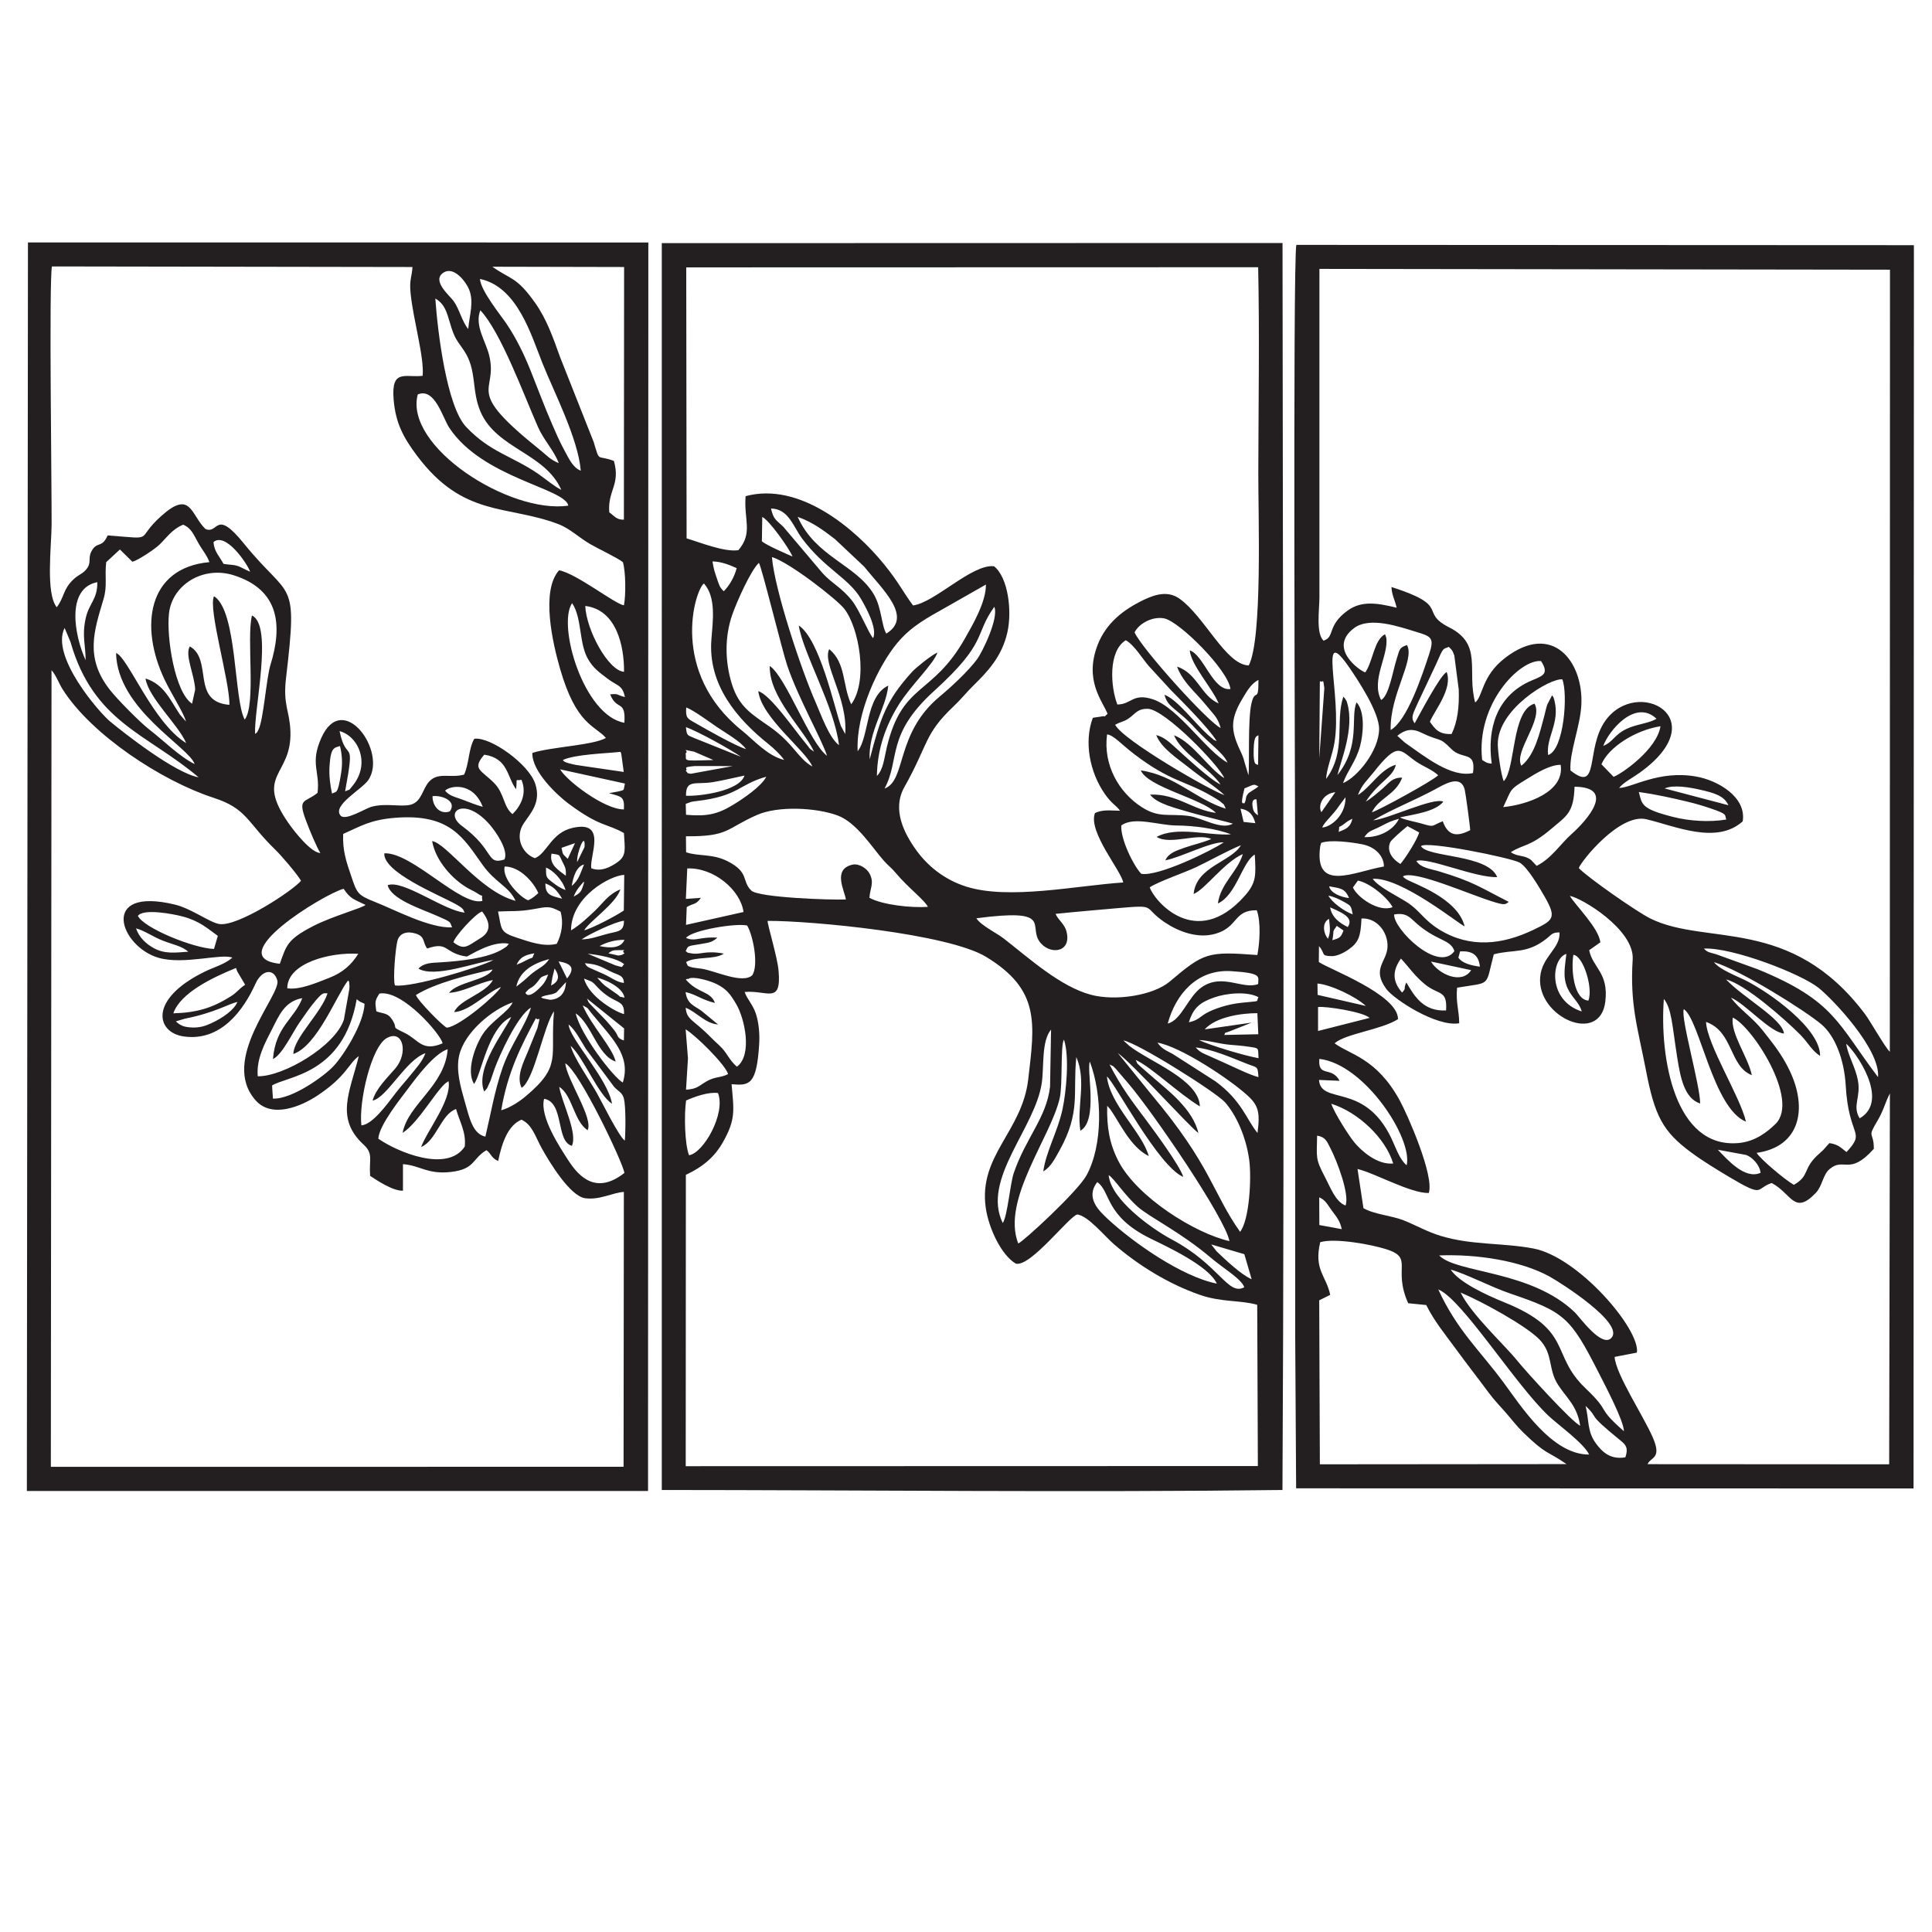
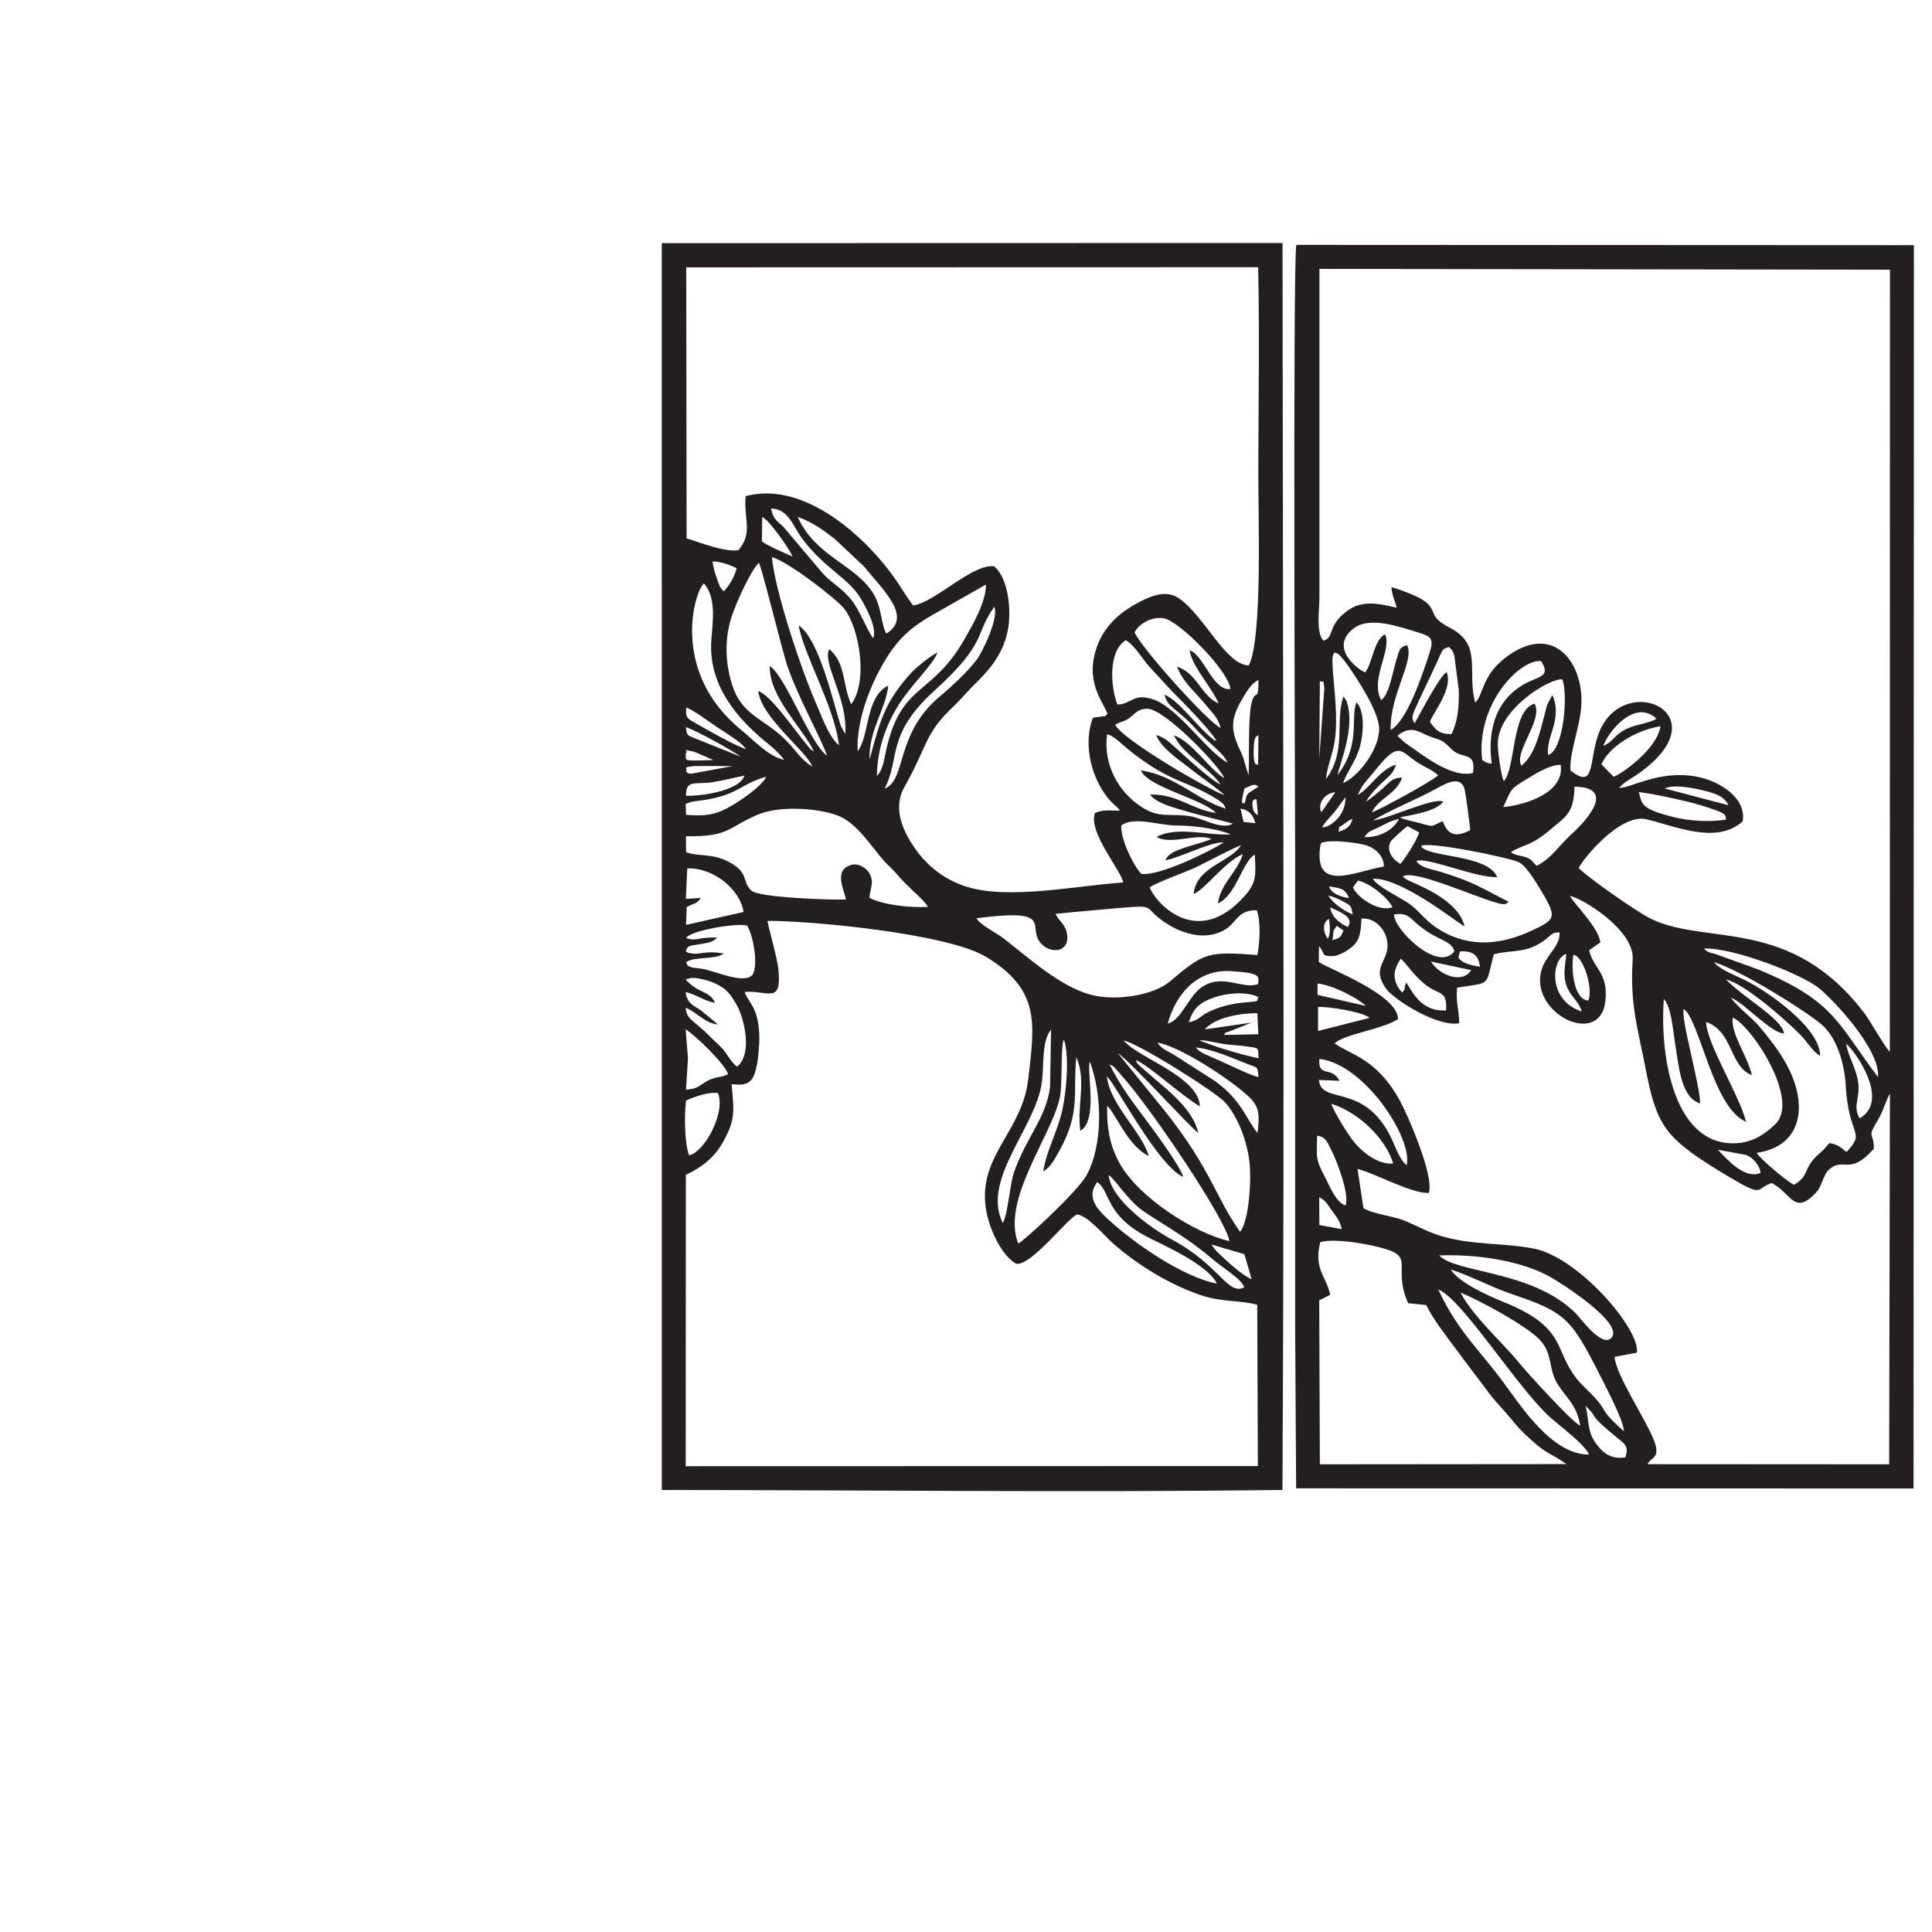
<svg xmlns="http://www.w3.org/2000/svg" version="1.1" id="katman_1" x="0px" y="0px" viewBox="0 0 2000 2000" style="enable-background:new 0 0 2000 2000;" xml:space="preserve">
  <style type="text/css">
	.st0{fill-rule:evenodd;clip-rule:evenodd;fill:#231F20;}
</style>
-   <path class="st0" d="M578.91,1125.14c13.7,8.46,15.13,35.72,29.35,44.78c6.37-11.91-21.19-51.81-23.14-69.19  c14.23,7.26,59.75,102.51,61.25,113.51c-28.08,22.01-46.05,5.92-58.48-13.7c-7.49-11.76-29.58-44.33-24.63-63.05  c21.04,3.52,11.91,44.03,28.75,48.67C598.22,1172.99,581.75,1141.62,578.91,1125.14L578.91,1125.14z M391.64,1178.76  c0.67-13.93,23.89-42.53,31.07-52.19c8.91-11.91,26.81-35.87,40.73-40.43c-2.84,38.11-41.11,56.83-46.65,86.63  c17.82-11.46,38.11-50.24,47.62-53.39c3.07,19.84-22.16,50.84-28.45,67.99c15.72-6.44,20.59-33.99,36.17-39.31  c3.44,12.65,10.63,23.89,8.98,38.86C463.07,1214.47,410.88,1192.31,391.64,1178.76L391.64,1178.76z M374.12,1164.98  c-2.92-24.41,10.33-82.14,26.66-90.6c16.77-8.76,22.01,15.8,8.39,31.75c-7.56,8.83-20.44,21.19-23.44,33.24  c15.2-3.44,34.22-42.01,54.66-49.12c-3.29,9.06-10.11,16.02-15.35,22.61c-5.47,6.81-10.56,12.2-15.43,18.64  C400.32,1143.71,385.5,1164.15,374.12,1164.98L374.12,1164.98z M633.56,1142.59c-4.49-26.43-44.1-67.24-44.93-82.06  c7.19,5.77,12.5,16.85,18.12,25.61l29.13,39.16c4.34,4.64,8.46,5.62,10.03,12.2c2.02,8.31,1.72,34.14,0.9,43.28  c-6.22-4.34-24.04-40.58-28.83-49.04c-6.96-12.5-24.19-36.84-27.25-49.12C604.21,1094.74,619.04,1133.23,633.56,1142.59  L633.56,1142.59z M539.97,1126.12c13.25-8.09,22.76-64.32,33.54-79.22c-4.27,47.7,8.76,55.86-29.05,87.76  c-5.77,4.87-15.95,12.06-25.61,14.68c6.59-39.31,21.04-67.69,35.94-95.32c2.99,4.04,5.39-5.54,1.57,10.18l-9.96,24.63  C542.06,1099.46,534.13,1114.06,539.97,1126.12L539.97,1126.12z M637.38,1098.94c-3.97-15.5-24.78-36.47-34.22-58.18  c7.34,4.04,3.67,1.42,9.06,8.01c20.59,25.31,41.41,43.43,32.5,71.88c-9.66-5.32-43.73-49.49-48.74-71.58  C612.38,1059.85,618.44,1092.57,637.38,1098.94L637.38,1098.94z M281.64,1123.72c15.28-9.88,73.98-11.01,87.61-89.33  c5.02,3.74,1.27,1.42,8.16,4.72c-0.82,20.59-21.71,53.39-32.12,64.54c-8.61,9.36-42.38,34.44-62.75,33.62L281.64,1123.72  L281.64,1123.72z M458.13,1080.07c-21.27,9.06-24.63-3.67-39.16-10.78c-15.8-7.71-5.92-2.92-13.25-14.15  c-4.42-6.66-8.46-5.54-16.1-8.16c-1.65-10.26-1.35-11.38,3.14-18.42C416.57,1024.06,457.31,1071.98,458.13,1080.07L458.13,1080.07z   M502.46,1176.66c-13.33-3.07-16.4-19.09-21.64-37.36c-3.97-14-8.91-31.22-5.54-46.42c5.24-23.74,33.62-47.7,55.41-55.19  c-4.34,10.03-22.16,19.02-31.37,33.54c-7.41,11.83-17,36.99-8.61,50.92c7.56-9.58,14.38-58.33,38.49-69.34  c-6.14,13.48-38.11,53.69-27.93,77.12l2.1-2.32c0.22-0.3,0.67-0.9,0.97-1.27l3.52-7.79c1.57-4.27,2.55-7.86,4.04-11.91  c5.39-14.9,23.89-55.41,37.74-63.57c-5.77,19.17-21.34,38.86-29.5,62.67C511.96,1129.34,508.07,1153,502.46,1176.66L502.46,1176.66z   M191.42,1054.53c31.67-6.29,45.68-15.65,54.36-17.3c-3.44,8.24-14.98,16.4-26.88,21.94c-6.37,2.99-12.35,4.79-19.92,4.49  c-7.86-0.3-12.13-1.72-16.92-6.37L191.42,1054.53L191.42,1054.53z M645.85,1077.07c-7.41-2.47-5.39-4.34-9.21-9.51  c-3.44-4.64-5.99-7.34-9.28-11.16l-15.65-16.17c-3.59-4.04-1.65-1.27-4.04-6.52l38.41,30.92L645.85,1077.07L645.85,1077.07z   M560.04,1032.3c5.92-3.07,10.71-1.87,15.95-4.94l9.96-10.71c-0.6,10.78-5.69,17.75-16.47,18.34l-7.86-1.57  C561.31,1032.67,560.56,1032.67,560.04,1032.3L560.04,1032.3z M303.66,1091.07c24.63-8.31,44.63-60.58,56.61-76.07  c2.1,2.84,0.6-1.8,1.35,4.12c0.3,2.25,0.15,2.92-0.07,5.17l-5.54,31.15c-8.98,27.48-62.82,59.23-89.18,58.7  c-1.65-18.27,7.71-34.82,14.83-48.82c7.26-14.3,13.18-28.9,31.3-32.05c-8.46,21.94-27.55,28.98-30.4,63.05  c9.73-4.64,20.29-27.4,27.03-37.14c4.42-6.29,9.13-13.33,13.33-18.64c11.91-15.05,11.83-11.98,16.17-12.28  C332.63,1048.47,304.11,1074.38,303.66,1091.07L303.66,1091.07z M618.52,1021.96c18.04,19.02,28.08,11.16,27.48,27.78  c-6.81-1.2-36.39-17.37-41.41-36.69C614.17,1016.65,612.82,1015.97,618.52,1021.96L618.52,1021.96z M570.44,1020.24  c0.6-4.04,0.82-4.87,1.42-8.54l2.25-9.13C579.88,1011.03,578.38,1016.2,570.44,1020.24L570.44,1020.24z M179.44,1048.99  c7.26-21.12,40.21-36.91,64.84-46.95c0.3,0.52,0.52,1.42,0.67,1.8c0.15,0.45,0.45,1.27,0.67,1.8l8.16,13.78  c-6.52,4.19-7.94,7.64-14.98,12.06C219.72,1043.53,203.55,1048.32,179.44,1048.99L179.44,1048.99z M646.52,1032.82  c-8.46-2.17-0.82,1.2-9.13-4.64c-10.56-7.49-10.93-6.74-19.17-16.02C623.23,1012.98,644.5,1020.84,646.52,1032.82L646.52,1032.82z   M543.94,1027.73c5.24-6.66,5.84-3.67,11.23-9.81c5.62-6.37,2.55-5.99,12.28-9.06c-2.17,5.84-3.74,8.91-9.28,14.3  C546.03,1035.14,543.94,1027.73,543.94,1027.73L543.94,1027.73z M430.57,1030.05c19.84-12.43,54.96-21.12,79.37-26.43  c-5.62,11.23-36.54,12.73-45.08,24.19c15.65-1.05,30.1-10.41,45.38-13.25c-7.56,14.08-34.52,20.14-40.13,33.17  c16.25-0.9,34.37-20.74,48.45-25.98c-3.67,7.34-42.68,40.96-56.01,42.08C459.1,1062.85,432.75,1036.34,430.57,1030.05  L430.57,1030.05z M645.85,1017.54c-7.26-0.67-13.4-5.77-20.59-9.06l-15.87-7.04c-3.67-2.55-1.57-1.27-3.97-4.34  c12.28,1.05,15.72,2.99,25.38,7.94C639.63,1009.61,645.77,1009.16,645.85,1017.54L645.85,1017.54z M586.99,1012.9l-8.76-17.67  C591.26,997.4,595.98,1001.9,586.99,1012.9L586.99,1012.9z M534.5,1021.36c3.22-16.02,17.45-24.11,33.99-28.53  c-4.64,7.26-10.48,9.21-17.22,14.45c-2.92,2.25-4.49,4.04-8.39,7.41L534.5,1021.36L534.5,1021.36z M629.82,986.85  c1.72-1.27,3.22-3.14,7.94-3.22c15.87-0.22,3.44-0.37,8.83,3.22c-2.4,1.2-1.65,1.8-6.59,2.32L629.82,986.85L629.82,986.85z   M646.14,998.23c-3.82,2.99,0.82,3.82-9.21,1.05l-28.6-11.98C618.66,988.27,639.4,991.94,646.14,998.23L646.14,998.23z   M534.73,998.68c3.44-7.19,7.64-9.96,18.42-11.83c-3.59,7.26,0.67,2.62-8.16,7.11C540.27,996.43,539.22,996.95,534.73,998.68  L534.73,998.68z M297.37,1023.09c0-26.28,44.7-37.59,73.53-35.72c-6.96,11.08-15.87,19.47-30.55,25.08  C328.14,1017.17,310.62,1024.96,297.37,1023.09L297.37,1023.09z M408.86,1020.09c-2.32-5.84,0.52-38.41,2.55-46.12  c2.1-8.09,10.11-10.33,18.87-7.56c10.18,3.22,6.89,8.61,11.91,15.5c22.54-7.86,17.3,5.02,40.96,8.31c1.8-0.22,26.21-17,43.65-13.25  c-2.92,3.37-0.6,1.72-5.39,4.87c-15.72,10.48-47.25,13.25-65.59,14.38c-9.28,0.52-17.15,0.52-22.61,6.52  c16.85,9.96,59.45-6.66,77.57-8.98C498.56,1000.7,425.63,1022.86,408.86,1020.09L408.86,1020.09z M620.69,979.36  c7.34-4.04,16.4-6.59,25.76-6.44C642.78,981.68,631.69,981.75,620.69,979.36L620.69,979.36z M194.94,985.2  c-13.85,0.97-24.34,2.62-36.09-3.89c-7.41-4.12-14.83-10.71-18.04-20.29c10.03,2.92,17,8.54,27.78,12.73  C179.96,978.16,188.05,979.28,194.94,985.2L194.94,985.2z M469.43,975.47c0.9-5.62,22.76-29.88,29.65-31.9  c8.54,11.01,9.73,20.74-1.87,27.7C484.04,979.21,480.82,984.3,469.43,975.47L469.43,975.47z M602.12,972.47  c6.44-4.79,34.89-18.49,43.8-19.32c0.07,12.06-6.96,10.71-18.79,14C619.34,969.32,610.95,972.32,602.12,972.47L602.12,972.47z   M221.52,982.35c-21.12-0.67-72.56-21.56-78.77-34.22c5.62-8.01,36.99-1.87,46.27,0.6c17.6,4.64,25.53,12.28,36.47,20.07  L221.52,982.35L221.52,982.35z M515.56,943.57c13.85-0.67,21.56,0.22,35.64-2.25c15.87-2.77,17.15-3.82,29.13,2.47  c3.14,11.38,1.2,23.06-3.97,33.24c-14,3.44-28.6-2.25-40.96-6.22C516.76,964.91,519.53,961.76,515.56,943.57L515.56,943.57z   M289.65,997.7c-61.32-6.74,45.45-72.11,66.04-77.65c7.19,10.48,9.73,10.41,22.69,16.7c-3.14,3.22-33.77,11.53-53.46,21.56  C297.07,972.54,296.62,978.53,289.65,997.7L289.65,997.7z M564.6,914.51c8.39,3.37,11.61,6.66,17.3,15.8  C570.59,927.32,564.45,926.72,564.6,914.51L564.6,914.51z M591.11,963.11c0.22-35.19,41.26-57.06,55.11-57.43l-0.45,36.84  c-6.96,5.02-32.65,18.49-41.03,20.52c5.62-9.51,32.65-27.4,37.51-42.38c-12.58,5.17-17.37,13.55-25.98,21.79  C609.23,949.11,600.02,957.94,591.11,963.11L591.11,963.11z M593.88,928.14c2.84-7.86,9.06-13.63,9.13-13.93  c0.3-0.97,1.2-0.9,1.8-1.35C601.89,923.5,601.07,924.1,593.88,928.14L593.88,928.14z M53.34,693.78  c4.79,5.32,7.56,13.63,11.53,19.84c29.65,46.95,102.51,94.79,156.19,112.24c34.89,11.31,34.29,25.08,64.17,53.99  c5.84,5.62,22.39,24.93,26.36,31.9c-7.64,9.66-65.44,47.92-84.69,44.78c-10.03-1.65-28.6-15.95-45.97-20.14  c-78.92-19.02-56.76,43.73-16.55,55.19c26.06,7.41,64.69-4.87,76.15-0.22c-7.79,6.89-19.32,9.88-29.13,14.75  c-57.8,28.45-49.72,62.75-21.27,66.79c38.49,5.54,62-27.25,74.35-54.59c6.52-14.38,18.94-16.47,22.61-3.37  c4.12,14.83-60.35,82.14-22.24,124.37c16.92,18.72,47.02,5.84,63.35-4.94c30.63-20.14,32.5-33.47,43.2-41.03  c-9.06,36.76-24.71,64.17,4.87,91.42c10.48,9.66,5.62,14.98,6.89,32.5c6.07,3.97,23.29,15.8,33.99,15.35v-27.48  c17.82,1.27,25.08,10.78,49.49,8.09c25.38-2.84,21.86-13.7,36.91-22.54c5.17,3.59,4.57,7.79,12.13,11.23  c3.74-18.12,9.88-36.91,24.19-42.83c11.23,5.32,14.3,17.6,20.97,29.65c7.49,13.55,29.2,49.57,44.85,51.66  c15.2,2.1,28-5.69,40.13-6.52l-0.3,284.53l-592.88,0.07L53.34,693.78L53.34,693.78z M565.2,898.19c6.96,2.32,17.3,12.8,20.22,23.14  c-5.39-1.87-10.03-5.17-14.45-8.69C565.28,908.23,565.2,907.63,565.2,898.19L565.2,898.19z M557.27,924.55  c-3.37,2.99-6.14,5.47-10.48,7.41c-7.86-2.47-27.55-22.46-24.34-34.97C538.47,897.07,552.7,913.69,557.27,924.55L557.27,924.55z   M591.86,917.14c1.42-8.91,4.72-20.29,12.73-22.24C600.62,904.18,599.5,910.7,591.86,917.14L591.86,917.14z M582.27,892.2  c2.92,5.84,3.89,7.19,3.44,14.38c-7.19-5.69-17.45-11.23-14.75-22.91C580.4,885.31,577.93,883.52,582.27,892.2L582.27,892.2z   M597.47,892.43c-0.9-8.91,8.84-33.32,7.64-15.58L597.47,892.43L597.47,892.43z M595.23,872.81l-7.49,16.25  c-5.54-5.69-4.79-3.37-6.44-11.38L595.23,872.81L595.23,872.81z M355.25,863.3c17.97-7.94,27.63-14.53,53.54-16.7  c57.65-4.72,71.13,21.27,90.82,48.74c13.4,18.72,26.96,21.94,34.14,37.21c-36.91-9.51-71.21-59.6-86.41-61.85  c3.59,20.44,21.04,39.61,37.14,48.82c1.95,1.12,7.56,3.82,8.91,4.79c9.21,6.37,4.27-1.27,5.99,8.31  c-22.16,6.07-73.08-50.69-101.53-49.27c-1.42,19.62,56.46,43.05,73.01,52.11c10.41,5.69,8.24,6.29,10.18,9.28  c-21.49-2.02-63.87-34.52-79.74-28.38c3.59,14.38,33.17,23.96,50.47,31.45c17.07,7.41,13.4,6.22,16.25,12.2  c-23.44,1.05-58.7-17.97-79.59-26.21c-18.57-7.34-18.87-9.13-25.01-27.33C358.39,891.75,354.5,880.22,355.25,863.3L355.25,863.3z   M478.27,855.06c-19.62-14.3,2.47-31.6,28.75-1.35c5.77,6.66,19.77,26.36,15.2,36.02C503.05,895.87,512.34,880,478.27,855.06  L478.27,855.06z M447.72,824.21c9.36-1.27,25.68,4.79,17.97,15.72C456.03,843.53,447.72,835.37,447.72,824.21L447.72,824.21z   M478.42,827.66c-7.79-2.84-13.18-3.82-17.67-9.13c4.19-4.87,28.53-10.18,39.01,16.7C492.12,833.12,485.91,830.43,478.42,827.66  L478.42,827.66z M343.72,821.52c-1.8-7.94-3.22-18.49-2.62-28.08c1.2-20.14,4.87-19.17,10.86-21.12c2.1,8.54,2.84,17.89,1.2,27.85  C349.48,823.39,348.28,818.9,343.72,821.52L343.72,821.52z M645.85,837.92c-20.59,0.07-60.05-30.48-65.97-41.48l67.01,14.68  c-1.72,7.79,0.22,6.44-7.04,8.24l-9.36,1.72C642.92,824.89,646.67,823.84,645.85,837.92L645.85,837.92z M534.28,817.1  c1.35-13.7-1.5-8.09,5.54-9.88c6.14,14.68-1.2,27.63-9.28,35.57c-9.58-7.56-8.16-21.19-19.02-32.2  c-13.25-13.48-23.36-14.23-10.18-29.35C526.27,784.98,524.69,804.3,534.28,817.1L534.28,817.1z M582.72,786.7  c12.73-5.84,43.5-6.66,59.6-8.39c0.37,0.6,0.6,1.42,0.82,2.02l2.55,18.79l-49.12-7.19C581.15,788.8,583.77,787.45,582.72,786.7  L582.72,786.7z M357.27,819.2c10.93-59.3,1.57-27.25-5.77-62.37c19.54,5.17,32.5,34.07,13.25,56.91  C359.74,819.72,363.78,816.2,357.27,819.2L357.27,819.2z M113.69,746.64c-10.56-8.76-61.77-67.16-46.8-96.59l6.07,14.45  c23.89,83.56,79.15,94.72,132.61,140.17C181.08,800.25,128.59,758.99,113.69,746.64L113.69,746.64z M646.37,748.21  c-42.08-7.19-69.71-100.86-54.14-123.85c10.63,15.65,6.74,42.15,17,58.78c5.39,8.76,10.03,11.98,19.47,19.24  c10.11,7.79,15.72,6.44,18.19,19.24c-9.43-2.47-5.77-3.67-15.28-2.84C638.58,736.38,647.87,723.73,646.37,748.21L646.37,748.21z   M605.86,627.29c32.27,3.82,40.43,41.56,40.13,68.14C629.82,694.45,606.91,652.29,605.86,627.29L605.86,627.29z M198.83,728.45  c-17.67-11.38-26.73-68.44-23.89-93.52c3.37-29.73,35.42-49.49,67.09-39.39c46.8,14.9,50.77,51.44,37.96,92.7  c-4.34,14.08-7.19,57.13-12.5,67.24c-2.02,3.89-0.6,1.72-3.44,4.34c-1.27-25.61,18.94-112.32-3.22-122.65  c-5.84,23.59,4.49,92.17-7.49,107.75c-11.46-20.52-7.49-112.47-31.82-127.74c-6.29,13.18,16.47,88.28,15.95,112.47  c-40.13-3.29-16.62-46.57-40.96-60.5c-5.47,9.06,4.87,29.2,5.54,44.7L198.83,728.45L198.83,728.45z M88.69,683.52  c-11.76-25.53-20.59-74.5,12.06-80.87c0.22,18.04-8.54,21.56-12.06,37.44C84.72,658.14,88.54,667.42,88.69,683.52L88.69,683.52z   M137.06,581.54c5.84-1.5,22.69-12.73,27.78-17.52c7.64-7.26,13.18-16.17,24.86-20.89c8.39,3.82,10.33,9.51,15.5,18.79  c4.12,7.41,8.91,12.65,11.61,19.99c-64.17,5.84-72.56,66.71-46.42,121.68c7.26,15.28,20.14,34.89,22.09,43.28l-6.14-7.04  c-9.96-14.6-16.32-31.52-35.72-37.44c3.14,20.07,33.84,47.7,42.15,66.86c-34.44-20.89-60.43-89.25-72.63-93.22  c1.2,58.33,75.85,97.42,81.32,114.94c-15.95-7.94-32.5-24.71-46.57-35.49c-10.03-7.71-33.62-31.75-40.88-41.03  c-26.51-33.54-16.62-61.4-6.81-94.42c4.12-13.85,0.97-23.51,2.77-38.11l14.15-13.1L137.06,581.54L137.06,581.54z M231.4,583.71  c-4.19-7.86-9.66-12.5-10.41-22.54c12.58-10.78,34.97,22.31,37.96,30.63c-5.32-2.02-9.43-4.94-13.7-6.14  C240.91,584.38,236.87,584.76,231.4,583.71L231.4,583.71z M432.45,408.35c17.67-7.49,25.68,23.96,32.72,34.59  c34.29,51.81,119.73,62.52,123.17,80.49C527.61,532.34,418.22,462.33,432.45,408.35L432.45,408.35z M506.35,367.69  c-3.67-14.83-15.28-30.63-9.13-46.5c21.27,22.39,45.23,88.06,59.75,120.93c6.14,13.78,15.95,23.36,21.49,37.29  c-8.98-3.59-12.5-8.09-18.57-12.95C477.9,400.86,516.31,408.27,506.35,367.69L506.35,367.69z M466.07,335.12  c4.42,15.13,6.59,16.62,13.85,27.18c14.3,20.82,7.71,41.41,17.67,64.25c16.7,38.19,66.64,42.38,83.49,80.57  c-7.79-3.89-16.25-11.31-24.41-16.92c-26.66-18.19-49.72-22.24-74.28-48.45c-19.77-21.12-29.28-97.04-31.75-132.76  C460.15,314.75,462.17,321.94,466.07,335.12L466.07,335.12z M459.03,282.25c11.31-7.26,23.74,10.33,26.58,17.45  c5.24,13.1,0.37,26.21-0.9,40.88c-6.66-8.01-8.83-20.14-15.35-29.2C465.77,306.29,446.37,290.42,459.03,282.25L459.03,282.25z   M561.61,376.15c11.91,29.8,36.84,77.8,39.61,111.12c-7.94-3.14-11.68-11.23-17.37-21.86c-4.79-8.83-8.24-16.92-12.35-26.36  c-7.56-17.45-14.15-34.97-21.49-53.54c-7.34-18.57-15.35-34.89-25.31-49.79c-6.66-9.96-26.88-34.44-27.85-46.95  C535.7,296.78,550.08,347.4,561.61,376.15L561.61,376.15z M58.74,628.63c-11.61-14.38-5.47-63.35-5.32-85.36  c0.22-36.47-2.84-252.48,0.37-267.46l373.19,0.6c-0.6,10.63-3.37,12.73-1.95,27.03c2.77,28,14.23,65.89,12.5,85.58  c-17.67,2.25-32.8-7.86-30.03,24.71c2.02,24.26,10.11,39.31,24.26,58.1c47.85,63.8,92.47,50.62,145.56,70.46  c12.95,4.87,21.19,13.7,33.69,20.97c7.64,4.49,28.6,14.38,33.84,18.72c2.92,10.11,3.14,33.77,1.05,44.63  c-9.06-1.12-49.42-33.1-67.16-36.24c-19.09,21.42-6.59,75.55,1.05,101.98c16.85,58.55,36.17,58.48,47.47,71.58  c-13.4,7.64-57.8,9.36-76.15,15.5c-0.67,19.32,26.21,44.1,37.14,52.26c32.95,24.63,40.06,20.59,57.65,30.7  c0.75,15.95,3.14,23.21-6.66,30.1c-7.34,5.24-17.37,10.33-27.18,6.29c-1.87-12.95,16.85-49.94-19.24-41.78  c-22.39,5.02-26.51,26.51-39.09,31.37c-12.58-4.34-21.34-21.19-11.61-35.94c7.11-10.71,18.27-21.64,11.98-41.03  c-6.59-20.29-46.27-48.89-63.12-46.65c-5.99,10.26-5.32,25.98-10.56,37.14c-14.45,3.89-26.73-2.99-36.17,7.19  c-6.96,7.56-7.64,20.74-18.94,23.89c-10.26,2.77-26.06-2.02-41.18,2.32c-5.84,1.65-26.73,14.83-31.6,8.98  c-8.91-10.56,22.16-27.11,28.75-36.76c19.99-29.35-26.21-93.37-48.52-43.95c-12.2,27.03-1.27,34.67-4.04,57.21  c-13.4,10.78-21.04,4.79-11.61,29.65c3.74,9.88,10.33,25.76,14.53,32.65c-9.66-0.3-26.88-22.24-32.65-30.48  c-36.02-51.29,3.14-48.89,1.65-95.24c-0.67-21.56-7.86-27.11-4.57-55.19c12.43-105.95,4.87-79.59-43.65-139.57  c-29.95-37.06-26.13-8.83-39.84-15.05c-15.28-14.98-14.98-40.81-45.53-13.48c-28.68,25.61-4.04,24.04-55.63,20.22  c-6.22,14.08-11.16,5.24-17.07,17.07c-3.52,7.41,0.97,11.23-5.54,18.64c-4.04,4.57-7.56,4.79-12.95,9.96  C65.02,610.29,66.75,618.08,58.74,628.63L58.74,628.63z M509.72,276.11l136.35,0.3l-0.22,261.54c-7.64,0.3-9.88-3.89-15.13-7.56  c-1.87-22.69,11.83-28.6,4.79-53.24c-18.19-6.89-14.23,2.47-20.97-19.69l-34.82-87.98c-7.34-20.44-13.78-39.01-25.83-56.08  C534.43,286,528.96,289.82,509.72,276.11L509.72,276.11z M27.81,1543.48h643.04l0.3-1292.45l-642.22-0.07L27.81,1543.48  L27.81,1543.48z" />
  <path class="st0" d="M1253.85,1288.23l34.29,10.11l7.56,25.91c-10.86-4.64-26.81-19.84-36.24-28.83L1253.85,1288.23L1253.85,1288.23  z M1135.91,1223.68c14.23,10.03,7.56,35.04,54.96,58.4c16.32,8.01,60.35,28.23,68.81,46.72c-36.61-7.26-87.08-42.98-112.62-66.64  C1138.16,1253.78,1123.04,1240.15,1135.91,1223.68L1135.91,1223.68z M1147.67,1216.49c5.39,2.99,16.47,20.74,30.33,32.95  c11.98,10.56,44.25,26.13,75.18,52.34c13.78,11.68,31.9,22.09,34.89,30.78c-17.07,9.13-25.31-22.99-75.25-49.57  C1192.52,1272.13,1150.07,1242.03,1147.67,1216.49L1147.67,1216.49z M713.31,1195.9c-4.57-11.46-5.17-42.23-3.07-56.68  c9.06-4.04,23.29-9.06,33.02-7.71C751.5,1152.62,728.36,1193.58,713.31,1195.9L713.31,1195.9z M1148.57,1101.93  c5.84,2.99,1.5-0.15,6.44,4.42l12.65,14.75c26.21,30.63,100.78,140.09,105.05,163.68c-35.12-7.79-95.84-45.45-115.09-83.11  c-8.98-17.67-11.98-34.37-11.46-56.98l2.77,3.14c10.18,13.93,20.82,39.31,40.28,48.97c-7.11-25.16-40.21-53.09-43.35-82.44  c8.16,6.22,52.79,92.7,79.07,104c-3.22-11.31-30.7-48.45-37.66-57.8C1171.11,1139.07,1160.85,1125.67,1148.57,1101.93  L1148.57,1101.93z M1128.2,1099.01c13.03,34.74,13.63,86.41-3.44,117.71c-9.13,16.7-65.59,68.74-70.68,70.53  c-17.67-45.15,33.92-110.07,42.98-150.65c3.14-14,0.6-54.44,4.34-60.43c5.84,17.3,2.47,53.76-1.57,72.48  c-4.94,22.69-17,43.35-19.84,64.02c7.79-4.72,11.61-12.43,16.77-21.64c22.31-40.21,13.63-59.3,17.45-96.74  c10.86,25.38,0.22,50.69,4.19,76.22C1137.04,1160.04,1124.61,1108.07,1128.2,1099.01L1128.2,1099.01z M709.79,1065.54  c10.18,6.14,40.66,35.94,43.95,46.35c-7.56,3.97-13.48,2.4-22.09,7.41c-8.61,4.94-9.81,8.01-21.49,8.76l2.02-32.42L709.79,1065.54  L709.79,1065.54z M1237.75,1084.34c16.1,1.35,37.29,10.63,52.34,16.62c11.61,4.64,11.91,2.02,12.65,14.08  c-9.58-2.55-24.56-10.03-33.17-13.85c-5.69-2.55-10.41-4.64-15.8-7.11C1245.09,1090.18,1242.99,1089.95,1237.75,1084.34  L1237.75,1084.34z M1198.21,1079.32c23.66,4.12,74.13,37.36,93.07,54.59c11.38,10.33,13.33,17.45,10.48,38.94  c-11.68-14.23-15.95-33.17-43.65-53.54l-44.33-28.38C1206.67,1087.11,1202.48,1085.61,1198.21,1079.32L1198.21,1079.32z   M1162.87,1077.07c14.68,2.32,96.29,53.84,105.28,64.02c11.61,13.18,21.71,35.57,25.01,59.45c2.55,18.42,0.3,62.45-9.43,74.65  c-28.68-40.58-29.8-68.44-91.72-142.12l-34.89-42.98c15.95,11.53,72.86,74.88,83.41,82.81c-5.54-24.56-31.6-44.25-45.68-56.46  l-14.6-12.73c-5.02-5.24-1.27,0.07-4.57-6.44c15.65,6.96,44.18,34.59,66.42,48.07c-0.82-27.55-51.07-45.75-72.78-62.45  L1162.87,1077.07L1162.87,1077.07z M1302.82,1095.42c-14.68-2.55-50.92-13.48-61.62-18.79c10.18,0.37,20.29,3.89,31.6,4.87  c6.37,0.6,12.8,0.97,19.09,1.95C1304.31,1085.23,1302.07,1084.34,1302.82,1095.42L1302.82,1095.42z M1038.05,1266.06  c-22.24-45.3,33.92-98.46,40.43-145.34c2.4-17.15-0.45-43.05,9.58-54.89l-1.05,59.08c-3.74,32.35-25.08,52.79-37.59,89.48  C1045.54,1226.08,1042.92,1259.17,1038.05,1266.06L1038.05,1266.06z M1247.11,1065.62c11.61-13.1,38.56-16.85,54.51-16.77  l0.97,21.79l-35.49,0.75c2.99-2.62-3.14-0.82,6.22-3.89l22.39-8.91L1247.11,1065.62L1247.11,1065.62z M1230.71,1058.28  c4.57-14.9,11.38-20.52,26.06-25.68c12.88-4.57,34.67-6.59,45.97-0.3c-3.07,5.32,3.97,3.52-17.6,5.77  c-7.49,0.82-13.93,2.17-20.89,4.34c-5.47,1.72-11.38,3.97-16.02,6.66C1241.27,1053.26,1240.52,1056.03,1230.71,1058.28  L1230.71,1058.28z M710.02,1014.1c0.52-0.3,1.42-1.27,1.72-0.67c0.3,0.52,1.35-0.52,1.8-0.6s1.27-0.37,1.8-0.45  c6.89-0.75,20.97,3.44,26.88,6.52c9.88,5.09,13.7,9.96,20.07,20.82c8.54,14.68,16.92,52.11,0.6,64.54  c-5.47-4.64-8.31-9.66-11.83-14.68c-4.72-6.66-9.06-9.43-14.53-15.05c-19.62-20.07-25.46-18.27-26.73-31.3  c11.23,4.27,20.14,16.32,33.54,17.3l-17.3-14.23c-7.49-5.32-14.75-6.96-16.32-19.32c11.16,2.55,17.3,8.31,30.4,11.23  C735.4,1025.71,722.44,1028.48,710.02,1014.1L710.02,1014.1z M1208.84,1059.55c8.01-29.65,29.88-56.46,65.67-54.21  c32.8,2.02,27.93,5.77,27.93,13.33c-15.87,6.22-36.99-11.68-58.55,3.37C1229.66,1032.07,1223.07,1056.18,1208.84,1059.55  L1208.84,1059.55z M710.17,970.9c6.52-8.16,52.04-15.5,63.27-12.8c6.07,9.96,12.13,40.66,5.39,51.37  c-10.11,9.58-38.64-4.64-52.64-6.66c-1.72-0.22-9.21-1.12-10.18-1.5c-4.87-1.8-3.52-0.37-5.77-5.39c10.11-6.14,29.5-2.1,39.09-8.76  c-19.77-3.67-24.26,1.65-33.92-0.3c-5.39-1.12-2.02,0.22-5.54-2.25c2.62-5.84,1.35-5.02,15.87-7.41c8.91-1.5,11.76-1.95,16.92-6.59  c-14.98-0.82-20.52,2.55-27.18,1.8c-0.6-0.07-1.27-0.22-1.8-0.3s-1.35-0.37-1.72-0.52C711.44,971.42,710.69,971.2,710.17,970.9  L710.17,970.9z M794.62,953.3c45.3-0.22,186.52,13.18,226.13,37.21c56.23,34.14,50.47,68.74,43.65,126.92  c-6.37,54.29-51.66,78.62-43.95,132.91c2.99,21.04,16.17,49.19,31.22,57.8c15.35,3.59,55.63-49.79,63.65-50.92  c11.16,1.5,28.08,22.31,37.74,30.7c24.86,21.56,55.86,40.88,88.51,52.34c22.84,8.09,42.83,5.47,59.9,10.48l0.67,166.9l-592.28,0.15  l0.15-301.6c17.67-8.31,29.8-18.49,38.56-34.14c13.1-23.36,11.23-32.12,8.76-59.68c18.27,1.57,26.06,1.2,28.6-42.08  c0.6-10.56-0.52-22.16-3.52-31.15c-3.14-9.36-9.21-15.05-11.53-22.24c22.99-2.17,38.19,13.33,35.12-21.71  C805.03,991.71,794.33,956.97,794.62,953.3L794.62,953.3z M1092.71,946.04c20.67-2.17,41.71-3.89,62.45-5.77  c44.78-3.89,26.13-1.8,51.07,14.83c13.85,9.21,33.84,17,52.49,11.38c23.29-6.96,18.27-24.48,42.3-24.19  c4.42,12.2,3.07,33.39,0.6,46.35c-51.59-3.89-55.26-2.55-90.82,27.55c-16.7,14.08-55.63,20.52-81.62,13.55  c-31.6-8.54-63.05-37.06-89.78-57.95c-7.11-5.62-24.04-13.78-28.68-21.19c79.07-10.41,54.21,7.26,64.99,23.51  c9.73,14.75,33.92,12.88,28.38-9.58C1102.07,956.3,1095.78,953,1092.71,946.04L1092.71,946.04z M711.44,899.02  c27.63-1.2,55.26,22.61,58.25,45.08l-59.53,13.33l0.75-18.42c7.34-4.34,9.21-1.95,14.68-9.58l-15.58,1.12L711.44,899.02  L711.44,899.02z M710.09,865.69c44.4,0.45,41.26-7.79,73.45-22.01c21.86-9.66,61.17-7.71,83.41,0.45  c20.14,7.41,36.24,33.77,48.3,47.25c4.72,5.24,7.64,6.96,12.35,12.65c11.68,14.15,29.95,28.08,32.95,34.74  c-17.15,1.2-46.87-1.95-60.5-9.36c0.52-10.11,5.32-15.28,0.07-25.16c-2.62-5.02-10.71-10.78-17.82-9.13  c-20.89,4.87-7.71,27.25-6.66,36.02c-15.72,0.67-90.3-1.95-97.86-9.21c-10.26-9.88-1.72-18.64-24.34-30.25  c-16.02-8.24-30.25-4.94-43.2-9.43L710.09,865.69L710.09,865.69z M1190.2,918.56c8.83-5.92,36.32-15.35,47.77-20.74  c15.72-7.49,32.72-17.22,46.65-22.84c-10.11,17.3-46.35,22.01-48.97,50.47c11.91-4.72,31.15-32.5,50.92-41.33  c-5.54,18.72-22.84,30.03-25.83,51.14c19.17-8.61,25.38-43.35,38.19-50.62c1.2,21.56,1.87,28.98-10.63,43.05  C1237.67,984.38,1194.39,931.81,1190.2,918.56L1190.2,918.56z M1160.77,854.54c12.95-9.73,38.71-0.15,56.83,0  c18.04,0.07,42.15,3.29,56.68,9.21c-23.74,1.5-55.71-8.84-76.97,2.62c14.3,8.83,42.3-4.42,56.61,2.17  c-7.86,3.44-18.04,5.69-27.4,8.91c-9.13,3.22-17,5.77-20.14,13.18c16.4-3.22,46.5-19.17,60.43-18.64  c-12.2,8.46-68.06,35.79-85.36,32.57C1173.58,896.62,1159.8,868.62,1160.77,854.54L1160.77,854.54z M1296.9,836.42  c-1.87-10.03,2.7-8.83,3.82-8.98l1.5,16.62C1300.87,842.71,1297.95,841.88,1296.9,836.42L1296.9,836.42z M1287.39,850.87l-3.22-13.7  c9.81,1.35,13.48,7.79,15.35,14.98L1287.39,850.87L1287.39,850.87z M1288.29,816.13c10.71-4.27,8.91-4.72,14.38-2.17  c-0.45,0.45-0.97,0.97-1.35,1.27l-8.61,5.62c-4.42,4.87-1.57,4.94-4.57,10.93C1287.09,830.13,1283.2,836.19,1288.29,816.13  L1288.29,816.13z M715.41,830.13c1.95-0.45,3.82-0.67,5.77-0.9c43.43-5.02,43.43-17.22,72.03-25.16  c-4.87,9.96-24.04,22.84-34.14,28.98c-16.32,9.96-27.25,12.28-48.89,10.41l-0.3-11.31L715.41,830.13L715.41,830.13z M710.17,823.76  c-0.37-17.45,10.26-11.23,27.7-14.08c11.01-1.8,22.84-4.79,32.8-6.81C765.57,818.97,724.17,824.44,710.17,823.76L710.17,823.76z   M709.87,798.01c3.29-2.84-5.62-3.67,9.58-5.02l39.16,0.07L715.18,801C709.49,800.03,713.16,800.63,709.87,798.01L709.87,798.01z   M1302.37,791.94c-1.5-1.57-5.17,2.25-4.57-16.62c0.45-15.13,3.52-12.65,4.94-14.3L1302.37,791.94L1302.37,791.94z M738.47,786.77  c-35.12,1.12-27.11,1.05-28.75-6.89c4.42-2.92-7.19-5.02,8.91-1.72L738.47,786.77L738.47,786.77z M1258.79,841.51  c-23.96-2.92-40.66-20.07-68.21-18.94c6.96,9.73,27.85,14.23,41.11,18.34c6.66,2.1,43.28,11.08,44.55,11.68  c-11.83,7.19-31.97-6.22-45.75-7.94c-20.67-2.62-30.63,2.32-48.22-8.91c-24.19-15.43-40.43-43.95-36.24-75.48  c6.74,0.67,14.9,10.33,27.85,20.22c38.11,29.13,52.86,27.4,81.02,43.95c2.62,1.5,7.34,4.34,8.39,5.32c5.69,5.02,2.4,0.9,5.62,7.41  c-30.55-9.43-53.16-34.82-87.98-39.61C1188.78,815.08,1243.66,826.46,1258.79,841.51L1258.79,841.51z M710.09,752.71  c12.35,4.42,46.35,23.14,56.91,30.7l-47.77-19.17C711.66,760.87,710.91,762.07,710.09,752.71L710.09,752.71z M1215.43,761.17  c6.59,17.6,37.66,34.97,48.15,50.99c-11.01-5.09-36.84-29.28-49.12-40.36c-4.57-4.12-9.96-8.91-17.52-10.86  c5.09,13.63,22.61,24.71,33.54,33.47c11.83,9.58,26.43,19.02,37.14,28.68c-12.06-3.22-105.58-56.91-113.21-72.86  c7.86-4.12,9.36-2.7,16.47-8.39c4.87-3.89,7.86-8.39,17.3-8.09c17.75,0.52,74.05,58.78,79.22,71.81  C1251.15,795.69,1234.98,768.73,1215.43,761.17L1215.43,761.17z M742.29,752.71c7.49,5.09,24.78,14.98,29.95,22.76  c-11.01-3.37-40.36-20.07-52.79-27.18c-7.94-4.57-9.81-4.94-9.06-15.95C718.1,735.26,734.8,747.61,742.29,752.71L742.29,752.71z   M1288.29,788.87c-1.2-5.17-2.7-8.09-5.02-13.1c-9.28-20.14-9.66-31.52,2.92-52.56c4.94-8.24,8.83-15.28,16.55-19.39  c0.15,25.01-3.29,7.86-7.19,24.11c-4.04,16.62-1.87,65.07-3.14,74.58L1288.29,788.87L1288.29,788.87z M1165.42,662.78  c8.91,4.94,17.15,19.17,24.11,27.03l22.84,24.86c11.38,11.46,39.16,39.24,47.17,52.56c-7.11-3.29-0.82,0-5.24-3.22  c-0.22-0.15-3.67-3.07-3.97-3.37c-14.6-13.33-31.15-36.02-44.85-41.48c3.52,14,12.88,13.7,32.65,35.64  c14.08,15.65,28.23,24.26,32.57,34.67c-21.79-11.76-50.92-56.68-76.9-65.44c-21.04-7.11-22.61,5.32-37.14,5.24  C1149.62,711,1147,674.01,1165.42,662.78L1165.42,662.78z M840.97,793.51c-15.28-8.61-19.32-23.74-43.88-41.03  c-18.42-12.95-32.12-20.37-39.54-44.63c-7.11-23.14-7.49-48.67,0.52-71.58c4.72-13.55,19.24-46.05,27.55-53.61  c2.84,4.04,24.19,91.2,29.35,106.4c11.68,34.29,35.79,76.37,41.18,93.37c-18.42-13.93-42.08-81.09-59.3-93.07  c-0.82,32.5,34.97,65.22,45.83,88.73c-6.22-4.12-3.82-2.92-8.46-8.39c-10.78-12.65-36.61-50.62-49.27-54.21  C788.49,743.27,834.01,776.59,840.97,793.51L840.97,793.51z M1231.61,673.26c1.5,15.43,23.44,39.24,29.95,54.96  c-18.57-8.16-21.71-30.85-43.05-38.19c4.19,12.28,14.3,22.46,22.99,31.9c5.39,5.84,6.81,8.01,12.58,14.68  c4.19,4.79,7.56,9.28,9.51,17c-13.18-6.22-80.79-81.17-89.1-98.91c4.12-8.69,17.97-17,30.7-14.53  c15.57,2.99,66.12,53.31,68.59,73.08C1255.72,715.87,1246.13,677.83,1231.61,673.26L1231.61,673.26z M811.77,786.7  c-17.3-4.19-31.67-20.74-43.58-30.33C692.72,695.8,719.37,610.81,728.73,604c12.8,14.45,9.21,38.64,7.71,57.88  c-3.74,46.8,26.36,82.21,58.93,108.27C800.69,774.42,807.65,780.78,811.77,786.7L811.77,786.7z M915.7,816.28  c16.4-30.55,1.05-55.26,51.14-100.86c56.31-51.14,41.26-57.65,62.45-87.23c4.94,11.23-12.2,46.72-17.97,54.44  c-9.28,12.43-26.81,28.68-38.71,38.56C926.63,759.52,938.46,808.04,915.7,816.28L915.7,816.28z M887.85,777.64  c-1.95-39.91,21.79-88.8,40.73-111.72c11.38-13.7,23.59-22.16,43.88-33.39l48.15-27.4c0.3,18.19-14.38,42.83-21.79,55.93  c-33.84,59.75-64.69,45.23-80.79,112.47c-2.77,11.61-3.59,23.06-10.26,29.73c0.37-28.6,9.73-53.16,22.69-73.9  c12.8-20.37,36.17-42.08,39.98-53.91c-6.14,2.7-22.01,15.43-26.13,19.92c-27.33,29.95-32.8,48-44.03,90.75  c-1.65-28.75,16.92-52.41,19.24-76.37C895.78,721.03,900.05,762.51,887.85,777.64L887.85,777.64z M762.58,588.13  c-2.17,8.76-7.19,17.67-13.33,23.96c-4.57-4.42-4.87-6.74-7.26-13.7c-2.17-6.29-3.29-9.73-4.42-17.22  C747.6,581.39,756.06,585.28,762.58,588.13L762.58,588.13z M826.9,647.5c4.27,28.38,36.91,83.94,41.63,123.92  c-10.41-7.86-18.72-31.97-23.89-43.65c-15.13-34.07-42.83-117.48-45.53-151.03c17.37,4.79,67.39,43.8,74.88,53.46  c15.35,19.69,25.08,74.5,7.19,98.91c-9.36-20.14-5.24-42.53-22.76-57.13c-7.64,14.98,19.39,50.32,16.55,87.91l-4.42-8.24  C863.36,731.22,848.69,662.1,826.9,647.5L826.9,647.5z M789.08,535.19c6.59,2.62,27.55,31.82,31.37,40.96  c-6.22-2.77-26.81-11.53-31.75-15.8L789.08,535.19L789.08,535.19z M917.5,655.89c-5.09-8.39-4.72-26.66-12.88-40.51  c-18.27-31-60.28-38.56-78.85-80.34c16.1,5.84,26.81,14.08,38.41,22.91l30.48,28.68C913.53,610.29,945.5,638.74,917.5,655.89  L917.5,655.89z M891.14,619.72c4.94,8.46,17.37,30.55,12.73,40.88c-4.64-4.87-14-28.83-21.79-38.71  c-10.86-13.78-20.67-17.67-30.55-28.53l-40.66-48.07c-7.79-7.49-9.96-7.19-12.73-18.87c18.34,0.3,22.84,18.64,32.27,31.15  C853.7,588.8,878.49,598.23,891.14,619.72L891.14,619.72z M710.39,276.79l592.05-0.15c1.5,70.01,0.3,141.89,0.15,212.13  c-0.15,43.8,4.49,172.67-9.88,200.07c-23.66-0.45-45.75-50.77-71.73-69.11c-11.68-8.24-24.56-4.72-37.06,1.27  c-21.56,10.33-38.86,24.41-47.4,45.97c-14.6,36.99,4.57,58.33,10.03,71.96c-5.54,4.94-0.15,1.27-8.01,3.07  c-0.9,0.22-4.72,0.52-7.26,1.12c-9.36,25.01-3.14,56.46,12.43,78.77c7.49,10.71,11.46,11.38,15.72,17.37  c-9.96-0.07-17.67-1.5-25.91,2.4c-7.56,19.32,27.55,60.2,29.2,71.88c-48.3,3.22-118.31,18.27-162.48,4.27  c-23.51-7.41-40.51-22.24-51.44-37.29c-12.58-17.37-25.83-42.38-12.5-65.89c24.86-44.18,20.22-54.44,50.84-83.41  c7.49-7.04,13.7-14.9,21.12-22.16c13.7-13.48,28.83-29.13,34.52-54.21c5.09-22.16,0.9-57.13-13.78-68.66  c-22.76-2.55-60.87,37.36-83.79,40.58c-10.48-14-14.38-23.36-29.95-42.53c-30.03-36.99-87.61-85.73-143.39-70.61  c-2.1,23.89,7.94,37.96-7.49,55.93c-14.83,2.17-40.43-8.39-53.61-12.2L710.39,276.79L710.39,276.79z M685.08,966.33v576.1  c204.41,0.07,434.81,2.62,642.52,0c2.32-428.22,0.3-861.54,0.07-1290.88l-642.59,0.15V966.33L685.08,966.33z" />
  <path class="st0" d="M1641.41,1455.43c15.57,14.83-1.27,5.39,36.24,35.87c5.54,4.49,8.16,7.71,4.94,17.3  c-15.95,2.77-24.41-6.14-30.55-14.45C1642.91,1481.56,1645.23,1471.15,1641.41,1455.43L1641.41,1455.43z M1512.02,1338.02  c22.54,9.51,67.99,34.52,81.62,48.6c14.45,14.98,8.69,30.55,19.17,46.8c8.91,13.85,19.84,21.64,22.99,42.45  c-8.24-3.44-56.23-56.23-64.69-66.79C1557.62,1392.23,1523.25,1361.08,1512.02,1338.02L1512.02,1338.02z M1488.89,1334.8  c24.71,10.03,79.67,98.54,114.26,130.96c9.88,9.28,36.32,28.23,41.93,39.98c-38.71,0.37-71.28-51.22-88.88-74.95  C1531.42,1397.32,1508.65,1377.55,1488.89,1334.8L1488.89,1334.8z M1501.76,1314.28c16.62,4.64,40.73,17.67,62.07,24.93  c55.56,18.94,61.85,24.26,91.05,81.69c6.29,12.43,26.06,49.72,26.21,60.73c-30.18-26.58-11.91-17.89-39.98-44.7  c-36.54-34.89-12.2-59.9-84.09-88.88C1537.85,1340.27,1510.22,1327.31,1501.76,1314.28L1501.76,1314.28z M1366.69,1285.9  c15.43-4.57,52.94,2.4,68.06,7.19c29.43,9.21,6.59,19.32,22.99,56.01l18.72,1.87c8.09,16.62,20.67,31.75,31.3,46.35  c10.78,14.83,22.54,29.73,33.17,44.18c6.07,8.16,11.16,13.18,17.82,20.82c6.74,7.71,10.78,13.4,18.12,20.59  c24.56,23.89,24.41,18.57,44.78,32.72l-255.33,0.22l-0.67-169.75l11.38-5.69C1372.9,1320.5,1359.87,1314.73,1366.69,1285.9  L1366.69,1285.9z M1489.86,1299.61c39.31-1.5,84.61,5.54,114.19,21.86c11.68,6.44,78.1,48.6,64.02,63.57  c-9.96,10.56-33.02-21.86-37.59-26.28C1585.1,1314.73,1507.31,1318.18,1489.86,1299.61L1489.86,1299.61z M1365.64,1239.48  c6.59,2.92,8.01,6.74,13.18,13.85c4.19,5.77,8.31,10.11,10.18,19.09l-23.21-4.27L1365.64,1239.48L1365.64,1239.48z M1392.89,1247.94  c-10.41-3.82-15.72-18.94-21.71-30.25c-9.66-18.49-8.09-19.17-7.71-42.08c8.61,1.5,9.88,5.39,13.85,13.18  C1384.06,1201.82,1397.31,1236.56,1392.89,1247.94L1392.89,1247.94z M1822.54,1214.1c-16.4,7.26-34.29-13.7-44.25-23.89  c0.15,0,29.28,5.39,29.28,5.39C1813.78,1197.77,1821.64,1205.79,1822.54,1214.1L1822.54,1214.1z M1442.24,1204.44  c-16.77,1.65-33.47-13.55-40.28-21.94c-5.84-7.11-20.89-30.78-23.81-39.91C1406.07,1151.35,1434.3,1178.16,1442.24,1204.44  L1442.24,1204.44z M1440.29,1178.23c-28-58.48-72.78-33.84-74.88-60.28l21.34,0.9c-8.39-15.72-22.54-2.77-20.97-22.69  c46.95,5.39,97.04,82.66,90.38,110.14C1448.6,1199.95,1444.93,1187.89,1440.29,1178.23L1440.29,1178.23z M1911.19,1080.52  c9.13,7.49,45.97,58.7,13.93,77.2c-8.01-13.33,1.57-21.71-1.87-39.54C1920.63,1104.4,1912.99,1092.72,1911.19,1080.52  L1911.19,1080.52z M1793.71,1053.41c19.47,8.24,69.94,85.14,44.25,110.14c-8.54,8.31-20.82,18.04-37.89,19.69  c-66.56,6.29-82.21-88.65-77.65-149.15c8.16,10.03,8.61,27.63,13.7,59.75c3.37,21.19,7.26,43.13,23.89,48.52  c-0.07-19.24-20.59-89.55-16.92-97.71c16.4,10.86,30.18,102.58,64.32,116.51c-5.84-25.76-40.36-79.89-41.33-103.26  c28.45,9.96,23.89,45.83,47.4,55.11C1809.66,1094.22,1791.39,1070.33,1793.71,1053.41L1793.71,1053.41z M1364.44,1042.48  c7.64-1.05,46.57,4.87,53.39,11.23l-53.39,13.55V1042.48L1364.44,1042.48z M1363.84,1018.14c13.33,1.05,39.54,13.33,50.09,23.21  l-49.94-11.46L1363.84,1018.14L1363.84,1018.14z M1451.45,1027.5c-10.33-11.83-10.03-22.69-1.2-35.19  c9.21,9.96,14,17.67,24.48,26.36c14.53,12.06,23.66,5.39,22.24,27.33c-23.06,1.2-32.57-14.15-41.11-28.98  C1452.27,1024.73,1456.39,1022.04,1451.45,1027.5L1451.45,1027.5z M1644.33,1035.81c-15.2-0.9-18.12-32.05-15.58-47.4  C1638.86,989.32,1649.35,1022.49,1644.33,1035.81L1644.33,1035.81z M1884.16,1093.1c0.45-28.38-52.71-66.04-77.72-78.47  c-7.64-3.82-26.88-11.16-32.12-18.64c27.7,8.39,94.5,50.24,111.27,64.47c14,11.91,23.51,36.17,25.08,63.12  c3.07,54.74,21.42,46.8,0.82,69.04c-6.44-5.09-8.83-7.94-17.67-9.28c-3.74,3.74-4.79,5.99-9.81,10.26  c-18.94,16.25-9.66,23.06-27.03,32.95c-9.06-5.17-33.84-25.91-38.56-33.1c44.7-6.22,53.54-45.45,33.84-85.96  c-8.09-16.7-17.6-28.15-27.48-40.73c-10.71-13.63-24.19-21.94-32.95-33.99c14.53,5.84,40.51,36.02,54.96,37.14  c-1.95-15.43-42.15-37.06-59.9-55.93c19.47,4.64,61.25,41.48,76.75,57.13C1871.73,1079.32,1875.7,1087.78,1884.16,1093.1  L1884.16,1093.1z M1522.95,1004.29c-9.73,15.28-33.84,4.19-41.63-8.91L1522.95,1004.29L1522.95,1004.29z M1532.01,1000.7  c-9.36-1.35-18.04-3.44-22.31-9.28l1.8-6.59C1524.15,984.3,1530.59,988.34,1532.01,1000.7L1532.01,1000.7z M1637.37,1047.05  c-35.64-11.46-31.6-54.74-15.87-59.6c-1.2,12.2-4.19,23.51,1.27,35.64C1627.11,1032.6,1635.27,1038.14,1637.37,1047.05  L1637.37,1047.05z M1944.14,1115.03c-41.71-54.96-44.63-78.92-124.37-111.57l-43.28-15.65c-7.26-2.1-8.61-1.72-12.65-5.84  c29.35-1.5,100.63,26.13,118.76,40.66C1897.26,1034.32,1946.61,1086.21,1944.14,1115.03L1944.14,1115.03z M1379.26,973.29  c2.17-11.31-0.82-7.26,4.57-14.83l6.96,4.79C1387.95,970.37,1387.5,970.82,1379.26,973.29L1379.26,973.29z M1374.7,971.8  c-5.24-6.29-5.99-17.15,1.12-20.59C1376.72,960.11,1377.62,964.91,1374.7,971.8L1374.7,971.8z M1463.2,953  c23.14,21.86,38.26,18.57,42.38,31.6c-16.7,23.06-63.42-23.29-62.37-37.96C1453.54,944.91,1457.74,947.83,1463.2,953L1463.2,953z   M1376.94,939.3c16.4,6.96,23.89,11.83,18.27,20.37C1386.83,955.55,1378.67,949.71,1376.94,939.3L1376.94,939.3z M1656.68,975.47  c-1.8-14.9-25.01-37.36-31.6-48c11.83,1.8,67.09,34.82,65.07,65.82c-2.99,46.72,5.17,70.38,13.7,114.49  c9.13,47.55,17.45,63.5,46.8,85.21c12.06,8.91,26.58,17.75,40.13,25.83c36.24,21.49,26.13,11.46,43.28,5.84  c20.82,11.01,23.14,33.77,45.68,10.18c6.74-7.04,7.19-18.57,14.08-24.48c15.05-12.95,20.44,7.49,45.97-21.12  c0-18.87-7.64-9.96,3.82-29.13c6.37-10.71,8.09-19.39,12.8-28.15l-0.75,383.89l-250.09-0.15c3.37-7.79,15.2-5.24,5.24-28  c-9.66-22.16-38.04-64.84-39.39-83.04l23.06-4.42c3.89-23.59-60.2-98.91-107.15-107.82c-31.75-5.99-63.95-3.29-95.92-13.03  c-14.38-4.34-24.93-10.78-38.56-16.17c-12.28-4.87-30.1-5.99-41.41-12.5l-6.14-40.58c18.27,4.34,54.74,25.23,73.75,24.86  c5.99-17.52-21.86-80.79-29.88-95.54c-24.19-44.4-51.74-47.55-67.61-59.45c11.31-10.03,48.52-14,65.67-25.01  c0-25.68-72.71-52.26-81.99-59.15l0.15-16.47c7.04,8.01,1.35,10.26,13.4,10.41c5.69,0.07,13.18-3.97,17.07-6.74  c10.93-7.71,12.65-13.78,13.55-32.2c15.05-1.05,27.4,13.25,26.96,28.98c-0.45,15.95-16.85,22.76-1.2,44.03  c7.79,10.56,51.96,39.46,75.4,35.42c-0.07-13.7-3.74-21.64-2.17-36.84c35.87-5.99,28.9-0.07,37.96-34.52  c20.14-5.39,33.84,0.07,54.44-16.1c5.69-4.42,5.69-6.59,13.63-6.59c0.97,16.92-18.27,24.63-20.07,46.42  c-3.37,41.03,62,70.61,67.46,25.16c3.59-30.1-13.03-34.82-16.7-53.16L1656.68,975.47L1656.68,975.47z M1400.31,946.56  c-9.06-3.29-21.49-12.5-25.16-19.39c5.99,1.2,11.08,3.67,16.25,6.52C1398.51,937.65,1398.73,937.8,1400.31,946.56L1400.31,946.56z   M1405.7,911.59c12.65,2.4,31,17.97,35.87,27.48c-14.15,5.77-36.61-10.18-41.03-20.37L1405.7,911.59L1405.7,911.59z M1396.49,929.64  c-7.56-0.67-19.24-5.02-20.52-12.13C1386.68,919.61,1392.22,919.08,1396.49,929.64L1396.49,929.64z M1410.19,874.01  c13.7,2.7,22.39,12.28,22.46,22.99c-30.78,5.24-72.63,27.55-65.97-20.97l1.05-3.52C1377.32,868.99,1398.96,871.83,1410.19,874.01  L1410.19,874.01z M1549.91,907.93c-9.81-23.74-72.11-20.14-78.92-31.97c4.94-5.92,93.37,12.06,102.13,17  c8.09,4.49,20.97,26.73,25.98,35.42c12.65,22.01,8.83,24.34-11.98,34.29c-31.6,15.13-65.14,19.32-97.04-0.3  c-16.47-10.18-19.84-19.39-33.24-28.15c-9.51-6.22-30.03-15.95-35.79-24.48c29.43-1.95,89.85,47.4,95.09,49.19  c-6.96-29.28-53.61-44.48-60.28-48.67c-2.99-1.87-2.1-1.35-3.59-3.07c11.98-7.04,69.86,19.39,95.84,27.03  c10.11,2.99,10.41,1.8,13.78-0.6c-30.18-15.28-36.32-20.82-72.78-31.75c-8.61-2.55-18.27-3.44-22.91-10.56  C1477.28,886.74,1527.9,909.12,1549.91,907.93L1549.91,907.93z M1449.72,894.37c-7.49-4.34-14.68-12.65-10.63-22.39  c1.05-2.47,12.06-12.06,17.89-16.77l12.13,6.52C1467.32,868.92,1454.97,888.31,1449.72,894.37L1449.72,894.37z M1385.78,861.2  c1.42-8.39-1.42-2.92,5.32-8.01c4.12-3.14,4.34-3.44,8.91-5.62C1397.83,857.01,1392.74,858.28,1385.78,861.2L1385.78,861.2z   M1412.36,866.59c4.79-7.11,7.56-6.29,17.3-11.38c6.81-3.52,10.63-5.54,18.49-7.56C1443.06,858.58,1428.76,867.12,1412.36,866.59  L1412.36,866.59z M1368.71,856.63c2.55-6.14,10.86-12.28,18.27-23.44l5.92-7.94C1393.04,845.03,1376.72,856.41,1368.71,856.63  L1368.71,856.63z M1770.42,836.72c18.94,6.37,14.68,6.81,16.62,11.68c-17.37,2.84-38.11,1.65-55.26-2.77  c-32.95-8.39-31.9-12.73-35.27-25.76c17.67,2.47,34.22,6.14,50.99,10.18C1755,831.85,1763.38,834.32,1770.42,836.72L1770.42,836.72z   M1563.99,882.17c13.4-8.54,19.62-5.02,42.83-24.93c14.68-12.58,22.31-15.65,23.14-42.83c43.13,0.45,13.25,34.44-3.22,49.12  c-11.53,10.33-20.67,25.16-36.02,32.8l-5.84-6.14C1577.31,884.64,1571.33,887.33,1563.99,882.17L1563.99,882.17z M1421.5,849.22  c17.97-10.78,43.58-21.04,63.57-31.82c9.88-5.32,27.03-16.32,31.22,0.07c0.9,3.52,5.84,39.98,5.62,41.93  c-14.15,7.41-23.06,5.62-28.38-9.28c-12.65,5.09-7.86,6.52-22.84,2.17c-6.59-1.87-16.25-3.37-21.49-6.14  c15.5-3.29,36.69-5.99,44.93-16.25C1484.09,824.96,1436.99,847.87,1421.5,849.22L1421.5,849.22z M1367.88,840.76  c-3.89-6.81,1.27-19.24,14.45-20.67L1367.88,840.76L1367.88,840.76z M1723.25,816.2c9.13-4.12,26.06-1.12,36.84,1.35  c13.78,3.14,24.78,6.07,29.13,16.02L1723.25,816.2L1723.25,816.2z M1556.13,835.52c9.28-19.09,5.32-17.45,24.63-29.2  c8.61-5.24,23.14-14.6,34.82-14.6C1620,819.8,1580.98,833.05,1556.13,835.52L1556.13,835.52z M1405.7,822.94  c4.34-11.08,9.58-15.05,16.1-23.29c26.13-33.1,27.18-22.91,44.33-11.16c7.56,5.17,16.55,8.24,22.69,14.08  c-6.22,6.07-61.32,36.17-68.66,38.34c7.11-14.9,24.71-17.97,31.37-35.94c-10.33-0.07-13.1,5.02-19.99,11.08  c-4.27,3.82-12.88,11.08-17.67,13.78c13.78-21.27,28.38-25.16,31.07-38.19C1428.61,796.43,1418.43,815.53,1405.7,822.94  L1405.7,822.94z M1366.31,705.16c3.97,1.95,3.07-4.34,4.64,7.19l-5.24,72.48L1366.31,705.16L1366.31,705.16z M1502.21,775.17  c11.83,12.06,25.91,1.42,22.61,25.08c-22.46,5.02-49.27-16.62-70.61-31.6l-7.71-6.96c7.56-6.14,14.83-8.16,24.71-3.29  C1491.88,768.5,1489.11,761.84,1502.21,775.17L1502.21,775.17z M1657.81,791.19c7.41-17.6,34.89-35.27,61.1-39.39  c-3.52,23.66-39.61,49.04-48.52,52.34L1657.81,791.19L1657.81,791.19z M1659.68,772.17c5.77-15.8,33.1-48.97,55.11-28.15  c-7.26,4.72-21.12,5.69-31.07,10.56C1670.91,760.72,1670.16,767.83,1659.68,772.17L1659.68,772.17z M1556.65,808.71  c-2.77-6.44-6.07-29.8-6.14-38.04c-0.45-36.39,54.14-68.89,66.79-67.39c5.99,14.45,1.87,73.01-14.68,78.32  c-2.4-18.12,12.35-33.1,6.59-56.16c-1.05-4.19-1.27-3.89-2.47-5.69l-5.02,9.66c-1.12,3.22-1.95,7.26-2.84,10.78  c-5.02,18.79-10.03,41.48-23.96,52.49c-8.24-14.53,23.14-47.62,13.63-64.24C1564.51,735.26,1569.15,796.06,1556.65,808.71  L1556.65,808.71z M1534.33,786.7c-6.59-57.95,39.09-104.45,60.95-102.36c9.73,14.98-0.3,15.57-12.65,21.42  c-32.57,15.35-43.5,47.7-38.41,84.76C1539.35,789.92,1539.35,789.92,1534.33,786.7L1534.33,786.7z M1464.48,748.74  c-4.72-6.07-1.35-10.48,3.37-21.34l18.94-40.21c7.71-17.6,6.52-14.83,13.03-17.52c3.22,3.44,3.37,2.55,5.69,8.98l4.57,35.19  c0.6,17.89-1.2,33.39-7.41,45.97c-13.48,0.75-17.45-5.77-22.46-12.65c4.49-11.08,23.96-34.37,17.37-51.44  C1490.83,698.72,1468.22,742.15,1464.48,748.74L1464.48,748.74z M1394.69,728.07c-1.27-4.34-0.07-0.75-2.1-4.64l-1.95-2.32  c-8.83,26.13,3.59,56.01-17.82,85.21c0.3-10.48,6.66-25.08,8.69-37.96c7.94-49.79-18.12-126.02,15.65-76.82  c8.01,11.68,30.78,45.68,30.48,63.42c-0.3,22.39-22.76,49.79-37.36,55.71c4.72-13.18,13.48-22.54,17.67-38.34  c3.14-11.76,5.62-35.19-3.67-45.3c-6.66,15.87,4.72,44.4-19.77,75.33C1387.8,788.2,1402.33,754.2,1394.69,728.07L1394.69,728.07z   M1413.33,696.02c-5.24-1.27-39.39-25.16-11.46-45.9c16.55-12.28,47.62-0.97,64.32,4.04c15.43,4.64,18.94,5.99,13.18,23.29  c-7.26,21.86-22.54,68.44-39.76,78.25c-0.97-36.99,25.38-72.33,16.92-87.98c-7.94,2.77-7.41,4.12-10.33,13.18  c-4.57,14.23-8.24,39.31-16.47,43.73c-10.86-20.59,8.16-46.57,5.32-64.54l-1.27-3.52C1422.32,662.4,1421.2,685.09,1413.33,696.02  L1413.33,696.02z M1370.13,663.23c-8.01-7.71-4.34-31.3-4.27-44.85V278.36l590.63,0.82l-0.15,809.57  c-4.49-3.82-20.22-31.67-25.76-39.09c-76.82-101.98-164.05-70.16-222.01-98.76c-13.85-6.81-65.07-42.53-74.2-52.26  c2.17-6.89,42.3-57.13,70.01-50.54c29.95,7.11,72.48,26.51,99.66,2.17c4.12-24.93-25.31-42.38-48.3-46.42  c-38.64-6.74-66.04,11.61-79.67,11.83c4.57-5.77,14.38-10.71,21.27-15.72c79.15-56.83-2.77-99.96-35.57-53.76  c-20.74,29.28-5.47,75.63-36.02,51.37c-1.35-18.42,10.03-45.15,11.23-67.61c2.47-44.18-29.28-87.16-79-48.82  c-24.48,18.87-22.76,39.91-30.92,46.05c-8.83-32.95,8.16-59.98-26.73-77.65c-32.05-16.25,2.62-21.94-59.9-41.86  c0.45,8.61,3.22,12.35,5.39,21.42c-19.02-4.57-35.79-7.79-50.62,2.84C1373.2,647.88,1382.33,659.26,1370.13,663.23L1370.13,663.23z   M1341.75,1540.71l639.15,0.15l0.37-1287.06l-639.3-0.3c-3.82,15.35-1.2,610.1-1.2,642.3v484.45L1341.75,1540.71L1341.75,1540.71z" />
</svg>